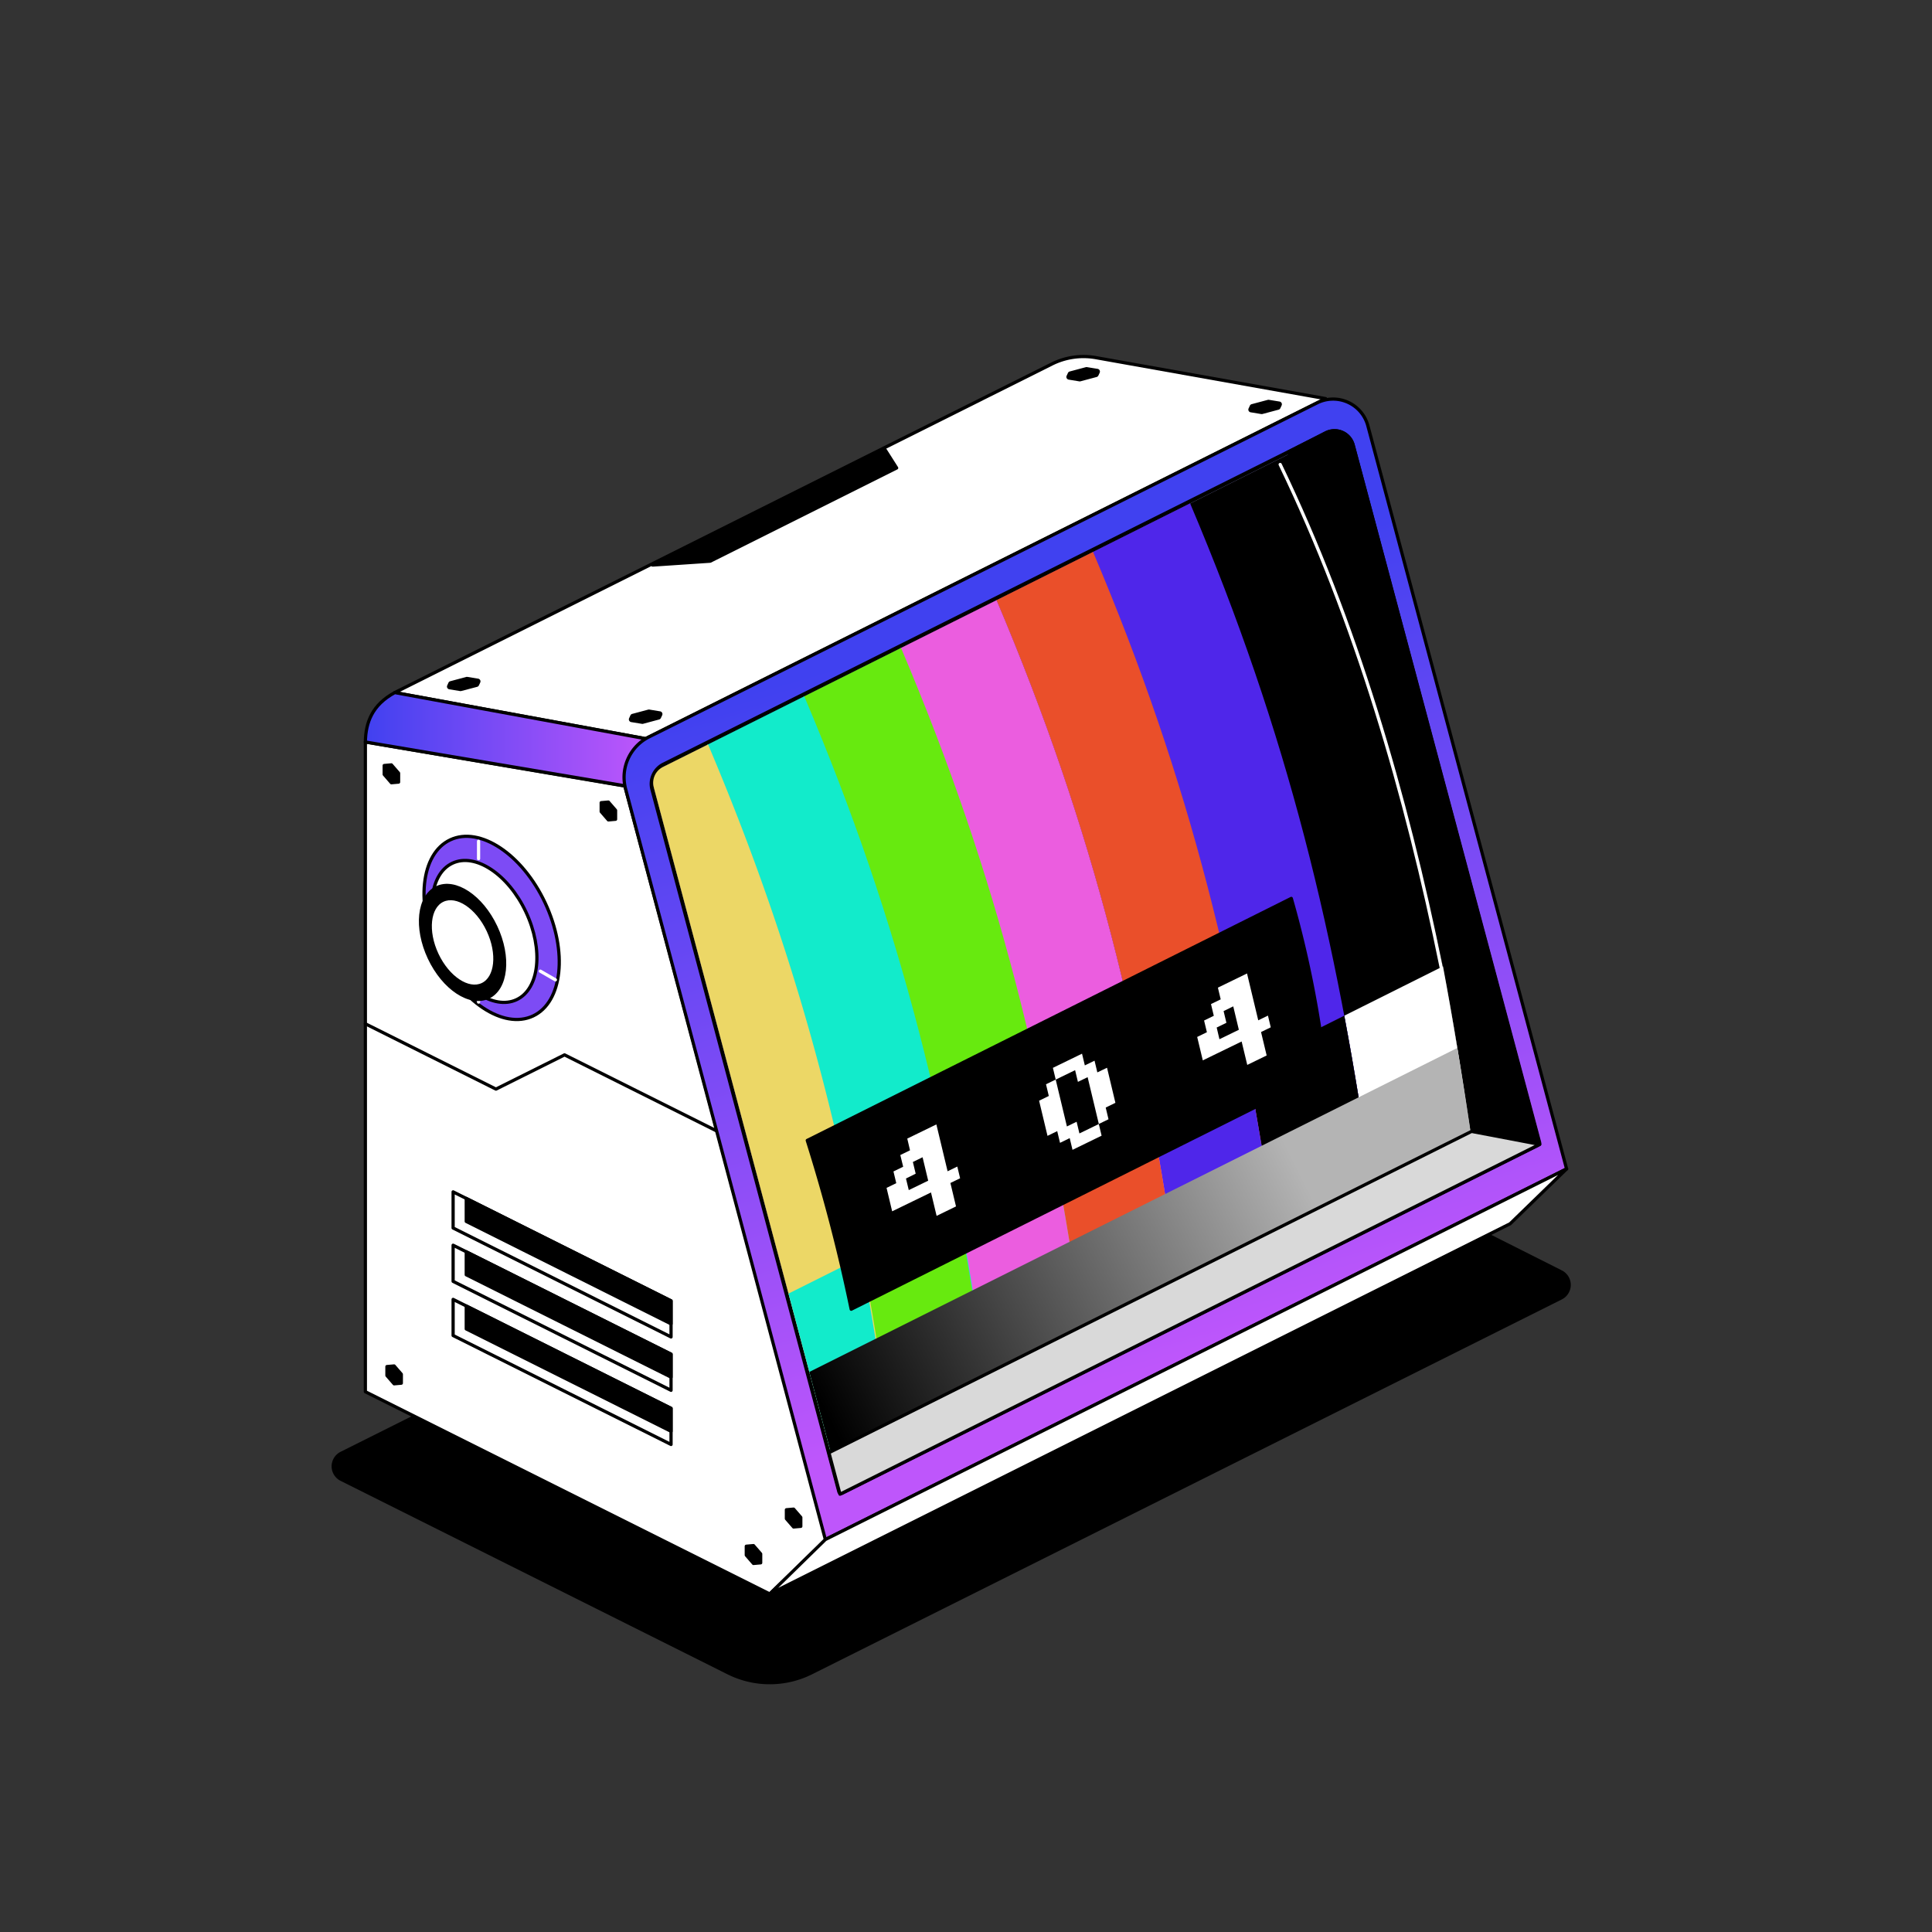
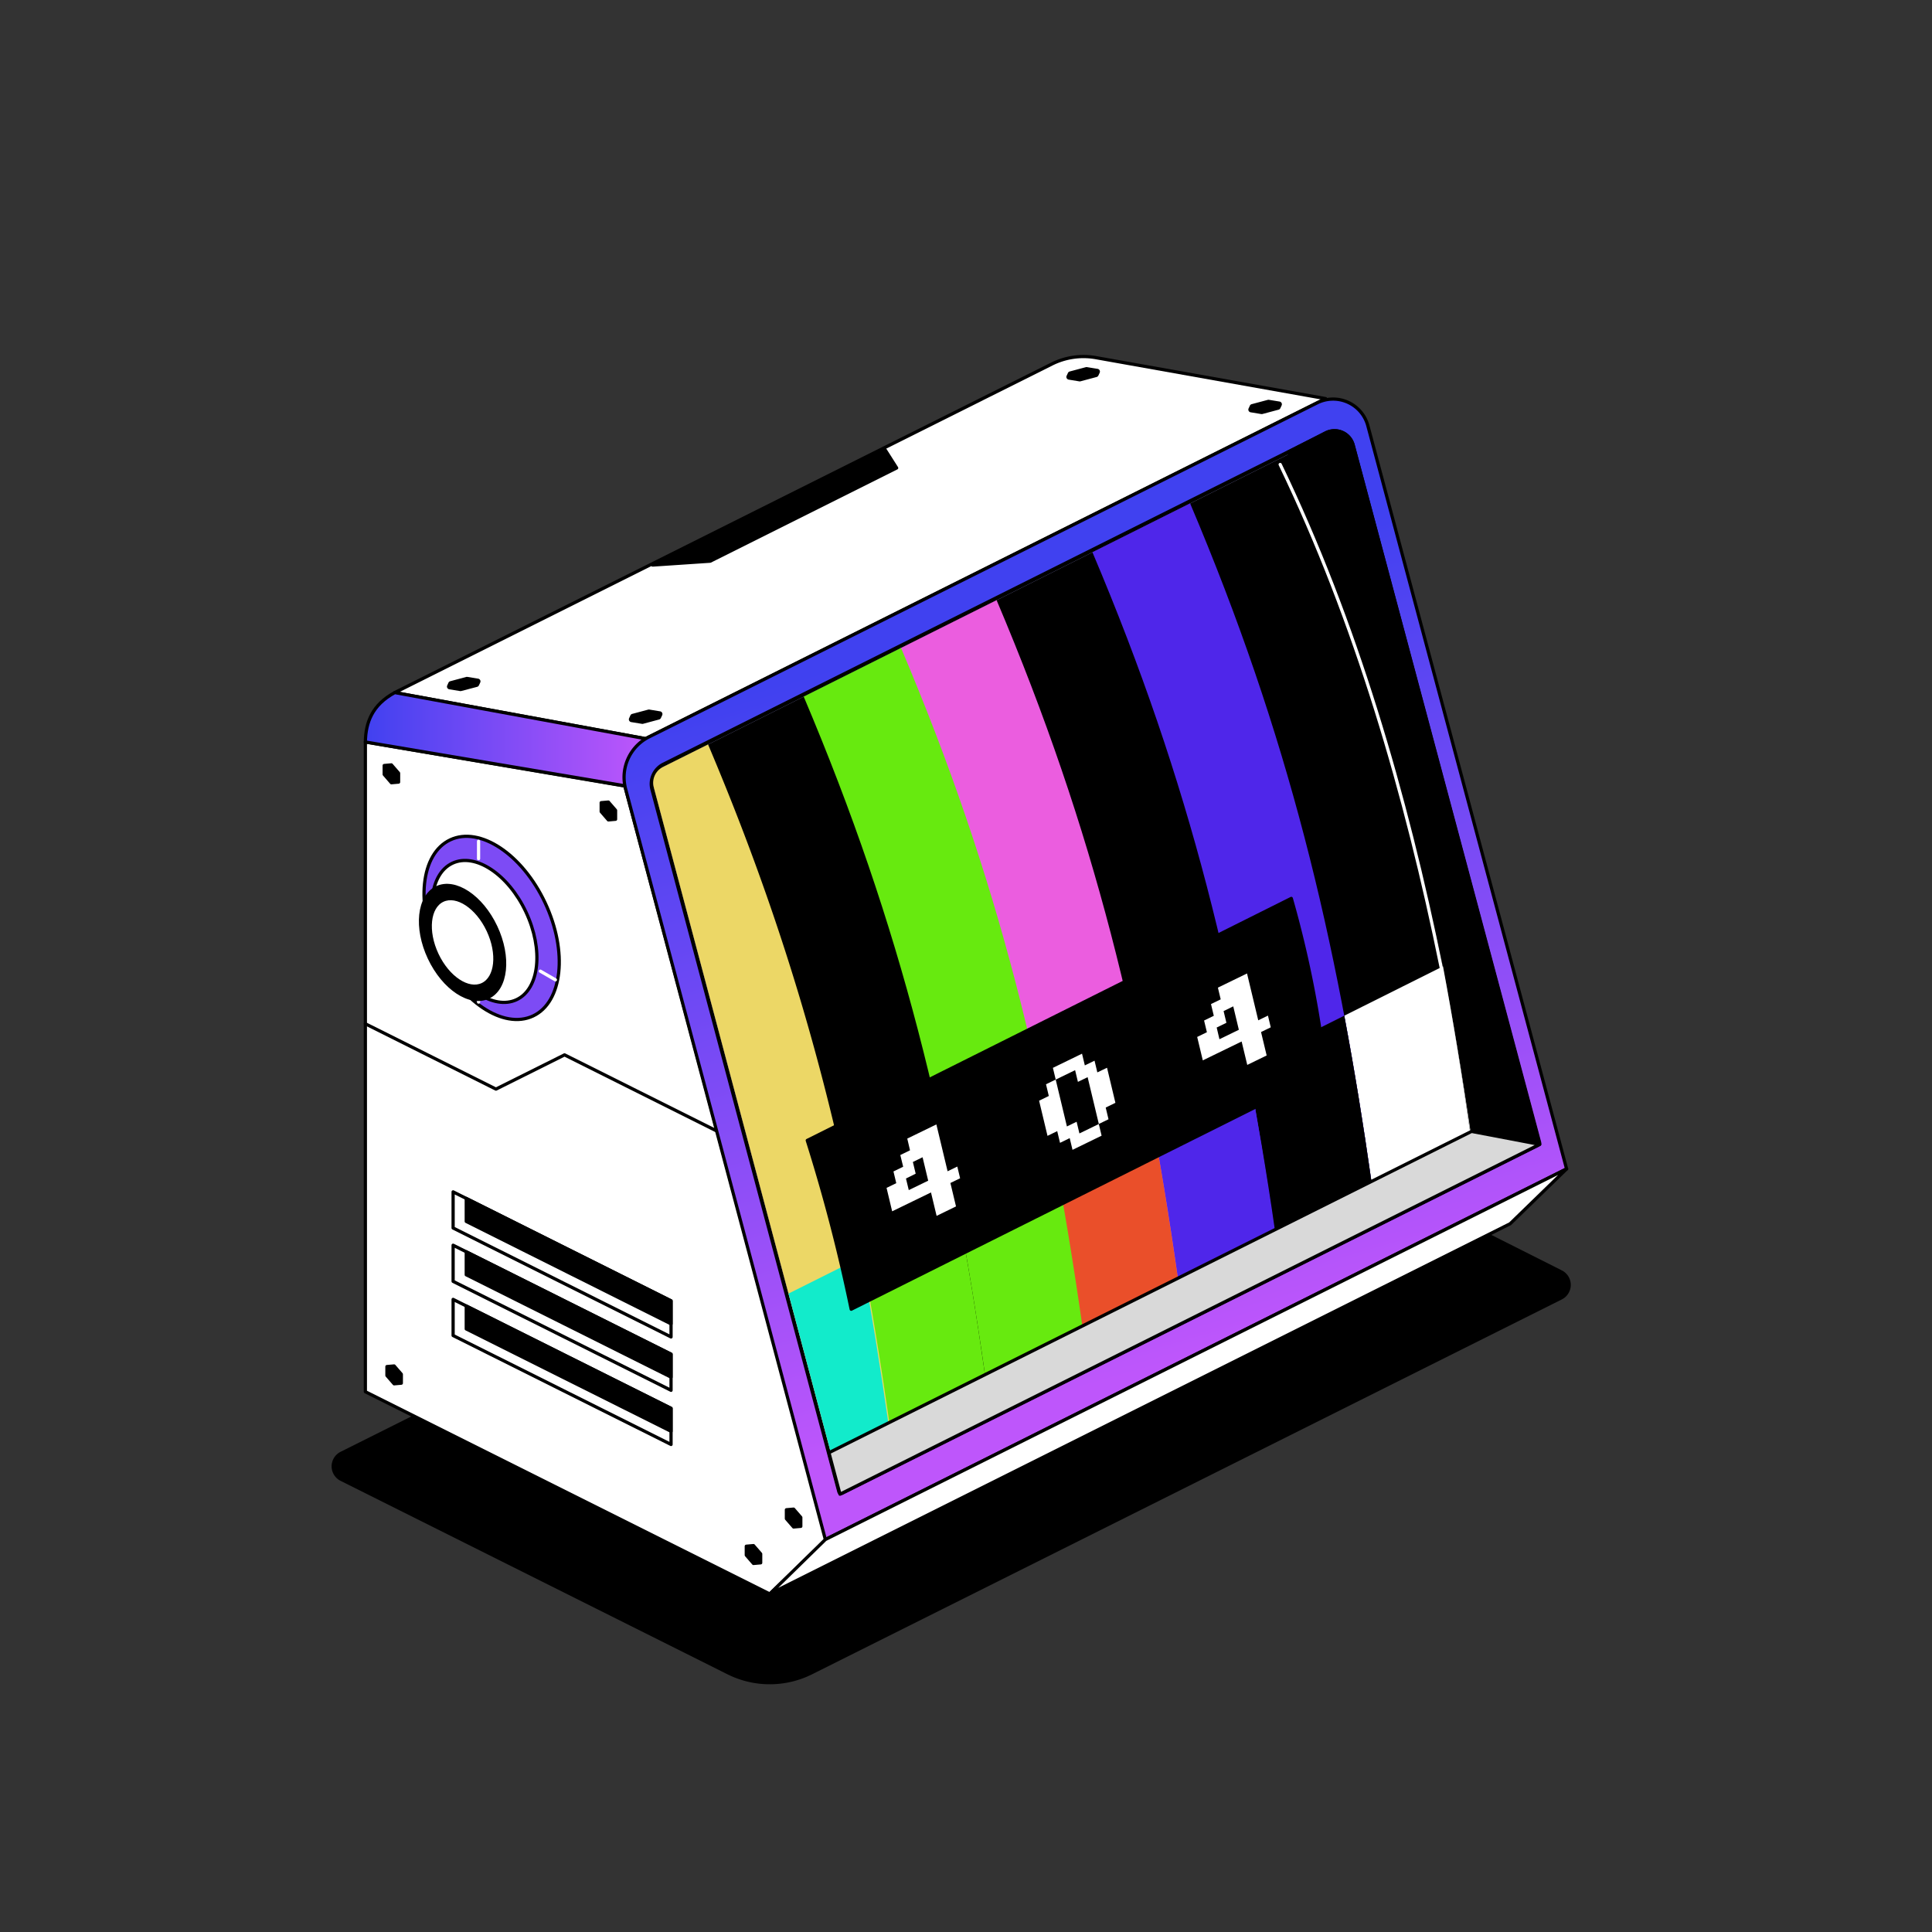
<svg xmlns="http://www.w3.org/2000/svg" xmlns:xlink="http://www.w3.org/1999/xlink" viewBox="0 0 1500 1500" id="404-not-found">
  <rect x="0" y="0" width="1500" height="1500" fill="#333333" stroke="none" />
  <defs>
    <linearGradient id="a" x1="1.59" x2="3.06" y1="1497.34" y2="1497.34" gradientTransform="matrix(148.49 0 0 -49.34 47.02 74448.79)" gradientUnits="userSpaceOnUse">
      <stop offset="0" stop-color="#4041f0" />
      <stop offset="1" stop-color="#be56fb" />
    </linearGradient>
    <linearGradient xlink:href="#a" id="b" x1="1.53" x2="3" y1="1501.21" y2="1501.21" gradientTransform="scale(401 -401)rotate(-73.939 -996.269 749.738)" />
    <linearGradient id="c" x1="1.09" x2="2.56" y1="1499.58" y2="1499.58" gradientTransform="scale(280.78 -280.78)rotate(26.565 3186.071 750.37)" gradientUnits="userSpaceOnUse">
      <stop offset="0" />
      <stop offset="1" stop-color="#b4b4b4" />
    </linearGradient>
  </defs>
  <g>
    <g>
      <path fill-rule="evenodd" stroke="#000" stroke-linecap="round" stroke-linejoin="round" stroke-width="2.5" d="M880.4,820.57,265,1128.28a11.37,11.37,0,0,0,0,20.34l300.28,150.14a72.31,72.31,0,0,0,64.74,0l582-291a11.37,11.37,0,0,0,0-20.33Z" />
      <path fill="#fff" fill-rule="evenodd" stroke="#000" stroke-linecap="round" stroke-linejoin="round" stroke-width="2.5" d="M306.5,537.7,816.68,282.61a55,55,0,0,1,34.2-4.93l178.3,31.8-528,264Z" />
      <path fill-rule="evenodd" d="M348.16 530.09a2.05 2.05 0 0 1 1.39-1.19l12.53-3.35a2.17 2.17 0 0 1 .88 0l8.27 1.36a2.14 2.14 0 0 1 1.62 3c-.34.77-.7 1.56-1 2.15a2.11 2.11 0 0 1-1.39 1.2L358 536.53a2.11 2.11 0 0 1-.9 0l-8.27-1.35a2.14 2.14 0 0 1-1.54-1.1 2.08 2.08 0 0 1-.07-1.88C347.54 531.48 347.9 530.69 348.16 530.09ZM829.11 289.62a2.11 2.11 0 0 1 1.39-1.2c2.78-.74 10.57-2.83 12.53-3.34a2 2 0 0 1 .88-.05l8.27 1.35a2.1 2.1 0 0 1 1.54 1.1 2.14 2.14 0 0 1 .08 1.88c-.34.76-.69 1.56-1 2.15a2.07 2.07 0 0 1-1.39 1.19l-12.51 3.35a2.11 2.11 0 0 1-.9.05l-8.27-1.36a2.15 2.15 0 0 1-1.54-1.09 2.11 2.11 0 0 1-.07-1.88C828.5 291 828.85 290.21 829.11 289.62ZM489.42 555.46a2.09 2.09 0 0 1 1.4-1.19l12.52-3.35a2.23 2.23 0 0 1 .89 0l8.27 1.36a2.14 2.14 0 0 1 1.62 3c-.34.77-.7 1.56-1 2.15a2.1 2.1 0 0 1-1.39 1.19l-12.51 3.36a2.28 2.28 0 0 1-.9 0l-8.27-1.35a2.14 2.14 0 0 1-1.54-1.1 2.08 2.08 0 0 1-.07-1.88C488.81 556.85 489.17 556.05 489.42 555.46ZM970.38 315a2.11 2.11 0 0 1 1.39-1.2c2.78-.74 10.57-2.83 12.53-3.34a2 2 0 0 1 .88-.05l8.27 1.35a2.1 2.1 0 0 1 1.54 1.1 2.14 2.14 0 0 1 .08 1.88c-.34.76-.69 1.56-1 2.15a2.07 2.07 0 0 1-1.39 1.19l-12.51 3.35a2.28 2.28 0 0 1-.9.05L971 320.11a2.15 2.15 0 0 1-1.54-1.09 2.11 2.11 0 0 1-.07-1.88C969.77 316.38 970.12 315.58 970.38 315Z" />
      <path fill="#fff" fill-rule="evenodd" stroke="#000" stroke-linecap="round" stroke-linejoin="round" stroke-width="2.5" d="M283.67,1080.54l314,157,43.86-42.31L485.14,610.28,283.67,576.06Z" />
      <path fill="url(#a)" fill-rule="evenodd" stroke="#000" stroke-linecap="round" stroke-linejoin="round" stroke-width="2.5" d="M306.5,537.71c-17.66,9.64-22.57,23.28-22.83,38.37L484.53,610l16.65-36.5Z" />
      <path fill-rule="evenodd" stroke="#000" stroke-linecap="round" stroke-linejoin="round" stroke-width="2.5" d="m306 1060.52 5.59 6.44v6.93l-5.59.49-5.59-6.44V1061ZM303.87 593.85l5.59 6.44v6.93l-5.59.49-5.58-6.44v-6.93ZM472.34 622.71l5.59 6.44v6.93l-5.59.49-5.58-6.44V623.2ZM585 1200l5.59 6.44v6.93l-5.59.49-5.58-6.44v-6.93ZM616.15 1171.68l5.59 6.44v6.93l-5.59.49-5.59-6.44v-6.93Z" />
      <path fill="url(#b)" fill-rule="evenodd" stroke="#000" stroke-linecap="round" stroke-linejoin="round" stroke-width="2.5" d="M485.71,612.52a35.09,35.09,0,0,1,18.21-40.41l518.66-259.32A27.9,27.9,0,0,1,1062,330.54l154.3,577L640.8,1195.28S517.41,731.65,485.71,612.52Z" />
      <path fill="#fff" fill-rule="evenodd" d="M507.94,612.54a15.31,15.31,0,0,1,7.94-17.63l514.53-257.27a13,13,0,0,1,18.41,8.3L1193.6,887.45,653,1157.74Z" />
      <path fill-rule="evenodd" d="M505,613.33a18.36,18.36,0,0,1,9.52-21.14l514.54-257.27a16.06,16.06,0,0,1,22.72,10.22l144.78,541.53a3.06,3.06,0,0,1-1.58,3.52L654.39,1160.48a3.06,3.06,0,0,1-2.61,0,3.1,3.1,0,0,1-1.7-2Zm2.95-.79L653,1157.74,1193.6,887.45,1048.82,345.94a13,13,0,0,0-18.41-8.3L515.88,594.91A15.31,15.31,0,0,0,507.94,612.54Z" />
      <path fill-rule="evenodd" stroke="#000" stroke-linecap="round" stroke-linejoin="round" stroke-width="2.5" d="M1142.93,878.2c-28.83-194.45-66.53-347.81-142.62-527.3l28.82-14.84a15.06,15.06,0,0,1,21.44,9.51c25.64,96.1,144.83,542.9,144.83,542.9Z" />
      <path fill-rule="evenodd" d="M507.87,612.32a15.06,15.06,0,0,1,7.8-17.31l485-242.48c76.2,179.75,113.59,335.78,140.76,526.43L644.89,1127.21S528.62,690.27,507.87,612.32Z" />
      <path fill="#fff" fill-rule="evenodd" d="M1120.33,750.26c7.82,41.51,14.74,84.16,21.08,128.7l-76.63,38.31c-6.34-44.54-13.24-87.19-21.07-128.7Z" />
      <path fill="none" d="M1120.33,750.26q6,31.51,11.23,64,5.16,31.75,9.85,64.7l-76.63,38.31c-6.34-44.54-13.24-87.19-21.07-128.7Z" />
      <path fill="#4f26ea" fill-rule="evenodd" d="M848.16,428.77,924,390.83c76.2,179.75,113.6,335.79,140.77,526.43L988.92,955.2C961.75,764.56,924.36,608.52,848.16,428.77Z" />
      <path fill-rule="evenodd" d="M1064.79,917.26l-75,37.5c-6.36-44.55-13.7-87-21.52-128.48l75.41-37.7C1051.53,830.08,1058.44,872.72,1064.79,917.26Z" />
      <path fill="none" d="M612.2,1004.34l508.13-254.06c7.83,41.5,14.73,84.15,21.09,128.68L644.9,1127.23Z" />
-       <path fill="#ea4f2a" fill-rule="evenodd" d="M773.64,466l75-37.49C924.82,608.28,962.21,764.33,989.38,955l-75,37.49C887.24,801.82,849.85,645.77,773.64,466Z" />
      <path fill="#4f26ea" fill-rule="evenodd" d="M989.38,955l-75,37.49c-6.36-44.54-13.26-87.19-21.09-128.69l75-37.49C976.12,867.79,983,910.43,989.38,955Z" />
      <path fill="#eb5ddf" fill-rule="evenodd" d="M698.76,503.47l75-37.49c76.2,179.74,113.59,335.79,140.76,526.43l-75,37.49C812.35,839.26,775,683.22,698.76,503.47Z" />
      <path fill="#ea4f2a" fill-rule="evenodd" d="M914.49,992.41l-75,37.49c-6.35-44.54-13.26-87.19-21.09-128.69l75-37.49C901.23,905.23,908.15,947.87,914.49,992.41Z" />
      <path fill="#67ea0f" fill-rule="evenodd" d="M624,540.86l75.57-37.79c76.2,179.74,113.59,335.79,140.76,526.43l-75.57,37.79C737.57,876.65,700.18,720.6,624,540.86Z" />
-       <path fill="#eb5ddf" fill-rule="evenodd" d="M840.31,1029.5l-75.55,37.78c-6.35-44.54-13.26-87.18-21.08-128.69l75.55-37.78C827.05,942.32,834,985,840.31,1029.5Z" />
-       <path fill="#12ebcb" fill-rule="evenodd" d="M549,578.35l75.43-37.71C700.65,720.38,738,876.42,765.21,1067.07l-75.43,37.71C662.61,914.15,625.22,758.1,549,578.35Z" />
      <path fill="#67ea0f" fill-rule="evenodd" d="M764.75,1067.29l-75,37.49c-6.35-44.54-13.25-87.19-21.09-128.68l75-37.5C751.5,980.11,758.41,1022.75,764.75,1067.29Z" />
      <path fill="#ecd766" fill-rule="evenodd" d="M507.58,611.23a13.66,13.66,0,0,1,7.08-15.71C527.93,588.9,549.74,578,549.74,578c76,179.38,113.57,336.33,140.72,526.46l-45.58,22.78S527.5,686.11,507.58,611.23Z" />
      <path fill="#12ebcb" fill-rule="evenodd" d="M689.73,1104.8l-44.85,22.42-32.69-122.88,56.43-28.22C676.46,1017.68,683.38,1060.33,689.73,1104.8Z" />
      <path fill="#fff" fill-rule="evenodd" stroke="#000" stroke-linecap="round" stroke-linejoin="round" stroke-width="2.5" d="M1216.33,907.51l-43.85,42.59L597.64,1237.51l43.16-42.23Z" />
      <path fill="none" stroke="#000" stroke-linecap="round" stroke-linejoin="round" stroke-width="2.5" d="m283.67 794.87 101.39 50.7L438.3 819l117.62 58.81M351.8 1008.84 521 1093.42v28.06L351.8 1036.9ZM351.8 966.78 521 1051.36v28.07L351.8 994.85ZM351.8 925.36 521 1009.94V1038L351.8 953.42Z" />
      <path fill-rule="evenodd" stroke="#000" stroke-linecap="round" stroke-linejoin="round" stroke-width="2.5" d="M362 1014 521 1093.42v17.83L362 1031.78ZM362 971.91 521 1051.38v17.82L362 989.74ZM362 930.48 521 1010v17.83L362 948.31Z" />
      <ellipse cx="381.72" cy="720.4" fill="#7d4bf5" stroke="#000" stroke-linecap="round" stroke-linejoin="round" stroke-width="2.5" rx="45.86" ry="75.55" transform="rotate(-25.19 381.764 720.441)" />
      <path fill="none" stroke="#fff" stroke-linecap="round" stroke-linejoin="round" stroke-width="2.5" d="M371.56,778V767.82" />
      <ellipse cx="376.19" cy="723.14" fill="#fff" stroke="#000" stroke-linecap="round" stroke-linejoin="round" stroke-width="2.5" rx="35.54" ry="58.54" transform="rotate(-25.19 376.237 723.2)" />
      <ellipse cx="359.16" cy="731.67" stroke="#000" stroke-linecap="round" stroke-linejoin="round" stroke-width="2.5" rx="28.53" ry="46.99" transform="rotate(-25.19 359.2 731.73)" />
      <ellipse cx="359.15" cy="731.66" fill="#fff" stroke="#000" stroke-linecap="round" stroke-linejoin="round" stroke-width="2.5" rx="21.93" ry="36.13" transform="rotate(-25.19 359.206 731.707)" />
      <path fill-rule="evenodd" stroke="#000" stroke-linecap="round" stroke-linejoin="round" stroke-width="2.5" d="M506.68,438.7l44.71-3,144.77-72.38-9.34-14.69Z" />
      <path fill="none" stroke="#fff" stroke-linecap="round" stroke-linejoin="round" stroke-width="2.5" d="M371.56 666.68v-13.5M419.52 754l11.69 6.74" />
      <path fill-rule="evenodd" stroke="#000" stroke-linecap="round" stroke-linejoin="round" stroke-width="2.5" d="M626.76,885.42l375.79-187.89a830.92,830.92,0,0,1,26.63,134.78l-368.3,184.16A1314.73,1314.73,0,0,0,626.76,885.42Z" />
      <path fill="#fff" d="m727.18 944-4.36-18.19-30.15 14.65-4.35-18.19 7.54-3.66-2.18-9.1 7.54-3.66L699 896.77l7.53-3.67L704.4 884 727 873l8.71 36.38 7.54-3.66 2.18 9.09-7.54 3.66 4.35 18.19Zm-21.61-20 15.08-7.32-4.36-18.19-7.54 3.66 2.18 9.09L703.39 915ZM832.7 892.73l-2.18-9.09L823 887.3l-2.18-9.09-7.54 3.66-6.53-27.29 7.54-3.66-2.18-9.09 7.54-3.67-2.18-9.09 22.61-11 2.18 9.1 7.53-3.67 2.18 9.1L859.5 829 866 856.23l-7.53 3.66 2.17 9.1-7.53 3.66 2.17 9.09ZM838.06 880l15.08-7.32-8.71-36.38-7.54 3.66-2.18-9.09-15.07 7.32 8.71 36.38 7.53-3.66ZM968.37 826.8 964 808.61l-30.15 14.66-4.36-18.19 7.54-3.67-2.18-9.09 7.54-3.66-2.18-9.1 7.54-3.66-2.18-9.1 22.62-11 8.71 36.37 7.53-3.66 2.18 9.1-7.54 3.66 4.36 18.19Zm-21.6-19.95 15.07-7.33-4.35-18.19L950 785l2.18 9.1-7.54 3.66Z" />
-       <path fill="url(#c)" fill-rule="evenodd" d="M628.37,1065.17l503.07-251.53q5.25,32,10,65.3L644.89,1127.2Z" />
      <path fill="#d9d9d9" fill-rule="evenodd" stroke="#000" stroke-linecap="round" stroke-linejoin="round" stroke-width="2.5" d="M643.59,1127.87l498.93-249.46,52.88,10.06L652.16,1160.08Z" />
      <path fill="none" stroke="#fff" stroke-linecap="round" stroke-linejoin="round" stroke-width="2.5" d="M1119,751.39c-27.34-134.6-66.3-268.75-125.08-390.77" />
    </g>
  </g>
</svg>